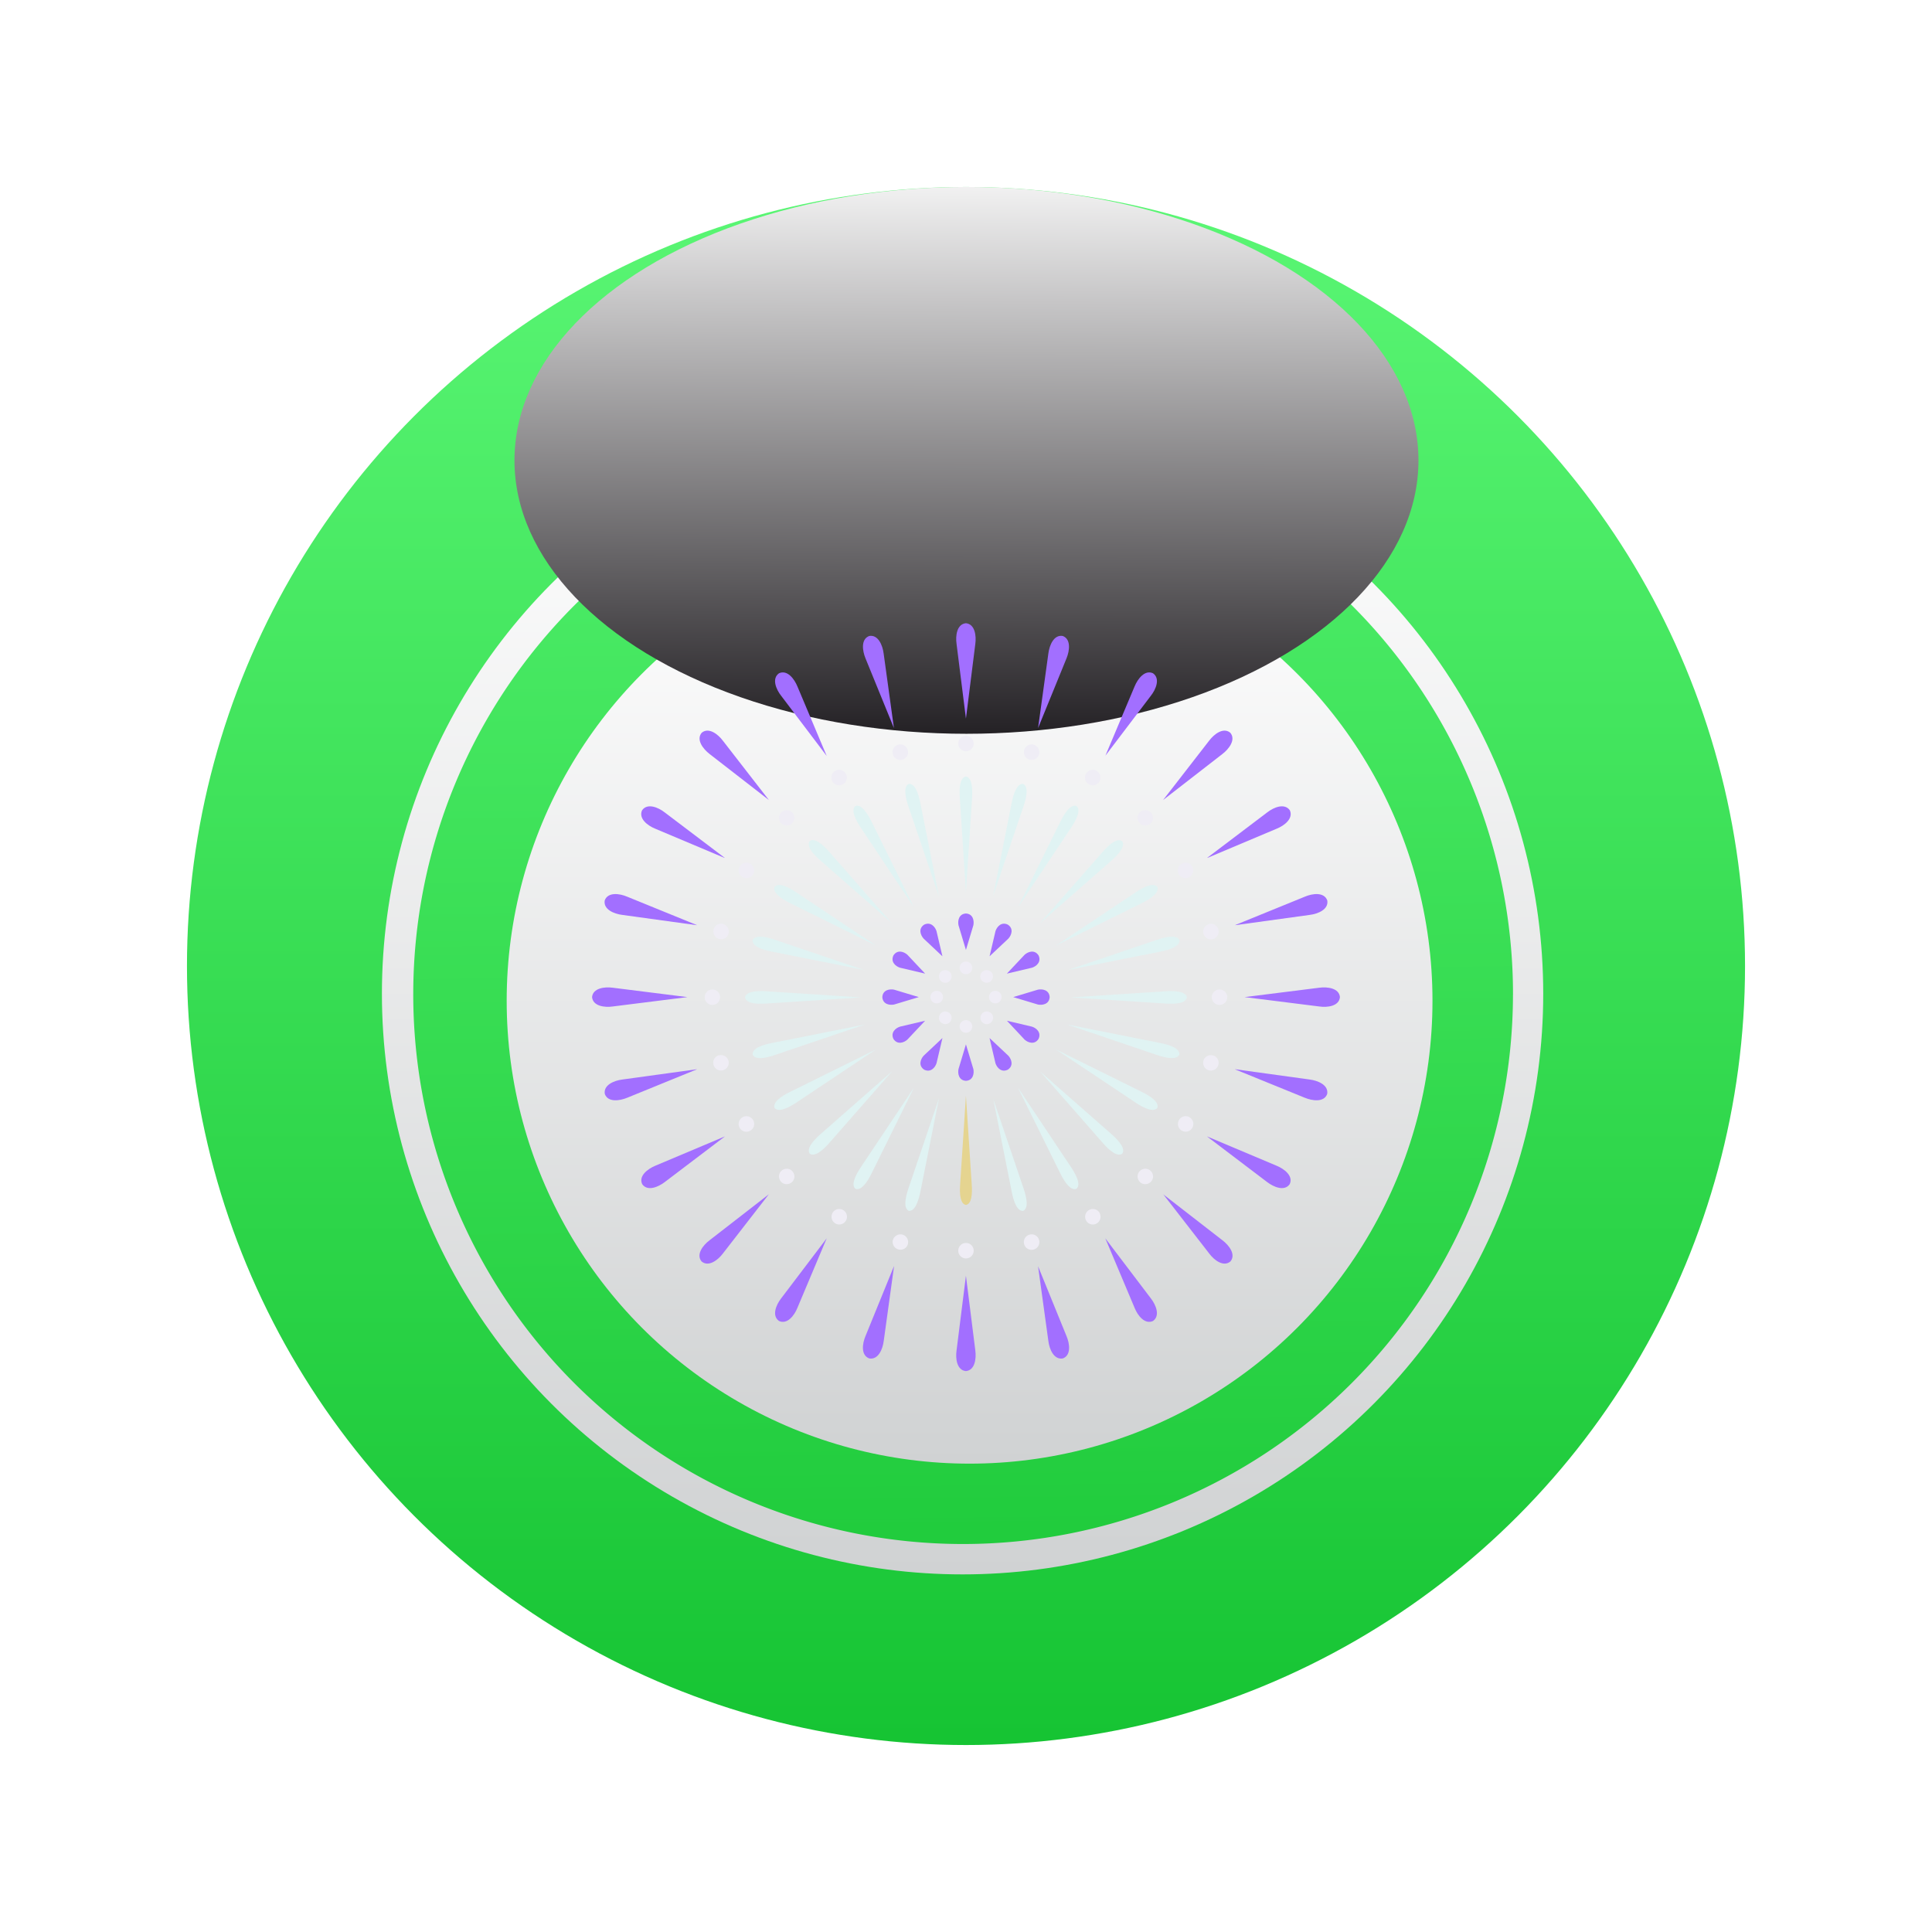
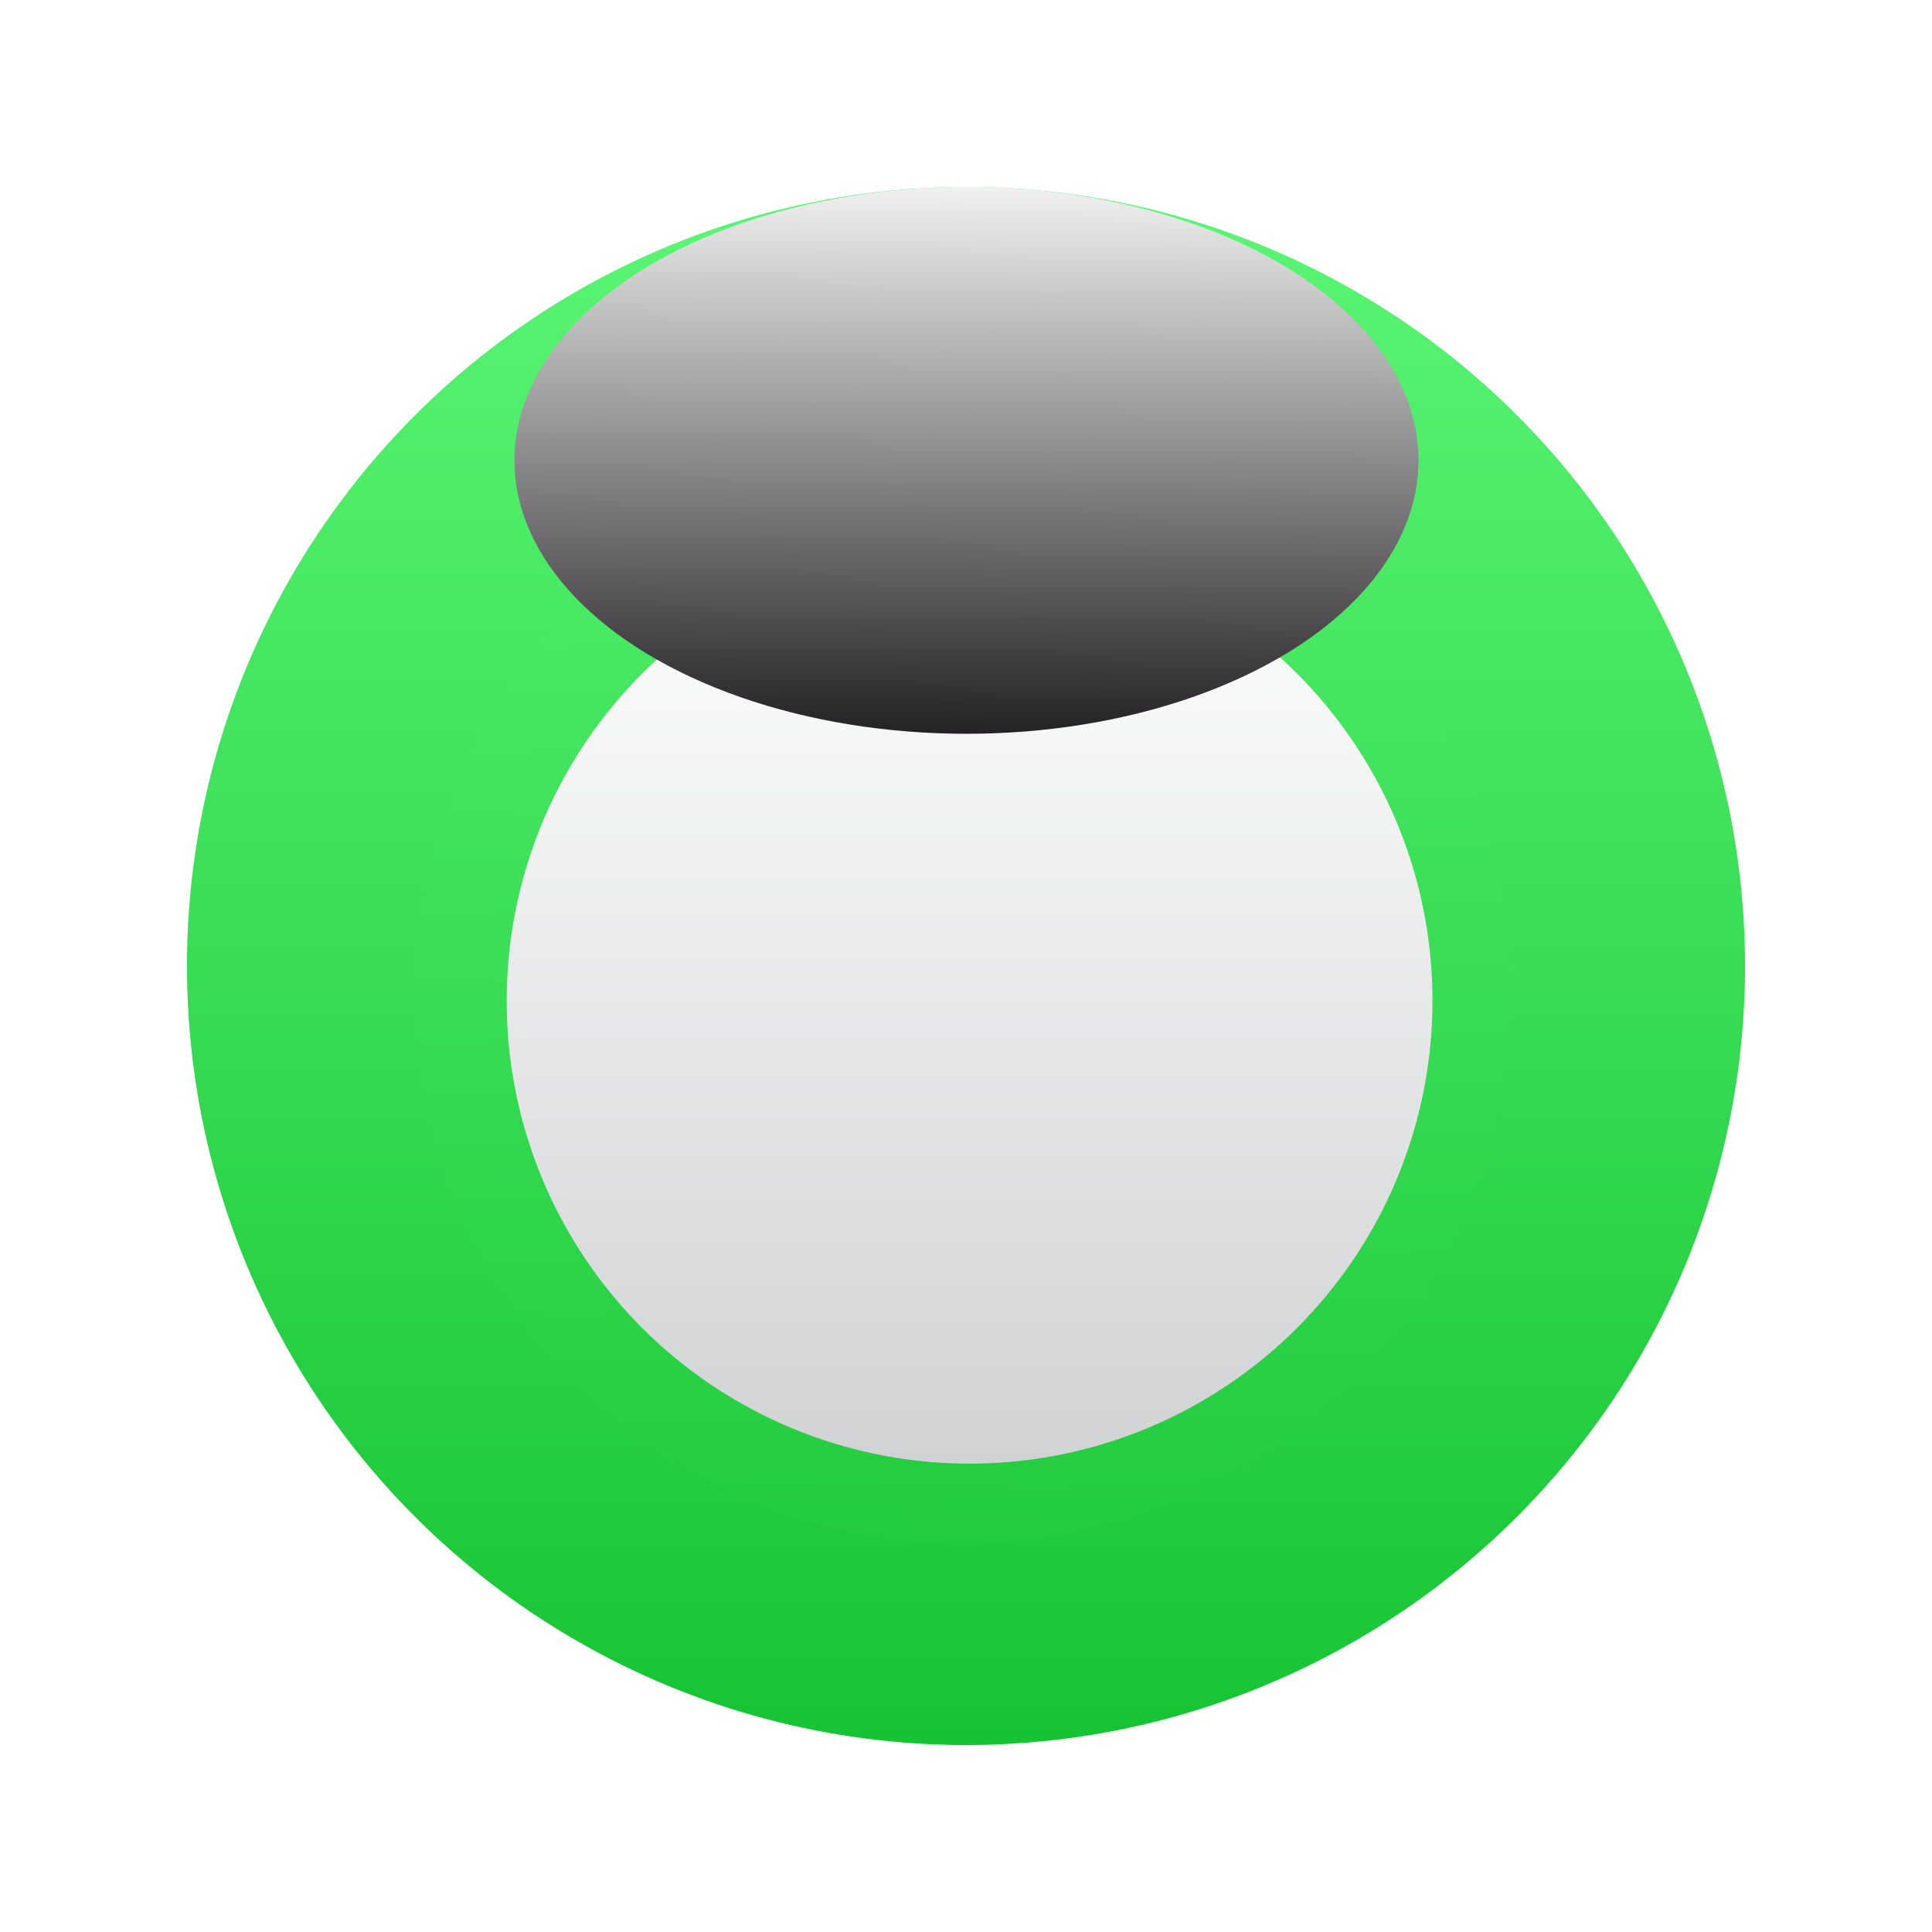
<svg xmlns="http://www.w3.org/2000/svg" xmlns:xlink="http://www.w3.org/1999/xlink" width="62" height="62" fill="none">
  <g filter="url(#A)">
    <circle cx="31" cy="31" r="25" fill="url(#B)" />
  </g>
-   <circle cx="30.89" cy="31.89" r="18.634" fill="url(#C)" />
  <path d="M48.553 31.925a17.65 17.65 0 0 1-30.142 12.443 17.65 17.65 0 0 1 12.52-30.11 17.65 17.65 0 0 1 17.623 17.668z" fill="url(#D)" />
  <circle cx="31.115" cy="32.115" r="14.855" fill="url(#E)" />
  <ellipse cx="31.015" cy="14.774" rx="14.505" ry="8.774" fill="url(#F)" style="mix-blend-mode:screen" />
  <g style="mix-blend-mode:exclusion" clip-path="url(#G)">
    <g fill="#a26fff">
      <path d="M30.998 23.06l.301-2.396c.036-.265-.013-.637-.301-.664-.291.026-.34.399-.301.664l.301 2.396zm0 17.88l.301 2.396c.036.265-.013.637-.301.664-.291-.026-.34-.399-.301-.664l.301-2.396zm-2.311-17.576l-.33-2.393c-.033-.265-.177-.611-.461-.562-.275.101-.222.474-.121.719l.912 2.236zm4.626 17.272l.912 2.239c.105.245.154.618-.118.719-.288.049-.432-.297-.464-.562l-.33-2.393v-.003zm-6.784-16.379l-.938-2.226c-.101-.248-.327-.546-.592-.425-.239.167-.095.517.072.726l1.458 1.926zm8.942 15.483l1.461 1.926c.163.209.307.556.069.726-.265.121-.494-.177-.592-.425l-.938-2.226zM24.679 25.679l-1.481-1.909c-.16-.213-.458-.441-.68-.255-.186.222.043.52.255.683l1.909 1.481h-.003zm12.642 12.642l1.909 1.481c.212.16.441.458.255.68-.222.186-.523-.042-.68-.255l-1.481-1.909-.003.003zM23.257 27.529l-1.926-1.458c-.209-.164-.556-.307-.726-.069-.121.265.177.494.422.592l2.226.938.003-.003zm15.483 8.942l2.226.938c.248.101.546.33.422.592-.167.239-.513.095-.726-.069l-1.926-1.461h.003zm-16.376-6.784l-2.239-.912c-.245-.105-.618-.154-.719.121-.049.288.297.431.562.464l2.393.33.003-.003zm17.272 4.626l2.393.33c.265.033.611.177.562.464-.101.275-.474.222-.719.121l-2.24-.912.003-.003zM22.06 31.998l-2.396-.301c-.265-.036-.637.013-.664.301.026.288.399.34.664.301l2.396-.301zm17.88 0l2.396-.301c.265-.036.637.013.664.301-.026.291-.399.34-.664.301l-2.396-.301zm-17.576 2.315l-2.393.33c-.265.033-.611.177-.562.464.101.275.474.222.719.121l2.236-.912v-.003z" />
-       <path d="M39.636 29.687l2.239-.912c.245-.105.618-.154.719.121.049.288-.297.431-.562.464l-2.393.33-.003-.003zm-16.379 6.784l-2.226.938c-.245.101-.546.33-.422.592.167.239.513.095.726-.069l1.926-1.461h-.003zm15.483-8.942l1.926-1.458c.209-.164.556-.307.726-.069.121.265-.176.494-.422.592l-2.226.938-.003-.003zM24.679 38.321l-1.909 1.481c-.213.16-.441.458-.255.68.222.186.523-.042.683-.255l1.481-1.909v.003zm12.642-12.642l1.481-1.909c.16-.213.458-.441.68-.255.186.222-.042.52-.255.683l-1.909 1.481h.003zM26.529 39.74l-1.461 1.926c-.163.209-.307.556-.069.726.265.121.494-.177.592-.425l.938-2.226zm8.942-15.483l.938-2.226c.101-.248.33-.546.592-.425.239.167.095.517-.072.726l-1.461 1.926h.003zm-6.784 16.379l-.912 2.239c-.105.245-.154.618.121.719.288.049.431-.297.464-.562l.33-2.393-.003-.003zm4.626-17.272l.33-2.393c.033-.265.177-.611.461-.562.271.101.222.474.121.719l-.912 2.236z" />
    </g>
    <path d="M30.998 35.166l.186 2.848c.023.314-.006.624-.186.654-.18-.033-.209-.343-.186-.654l.186-2.848z" fill="#e5d490" />
    <g fill="#e0f3f3">
      <path d="M30.998 28.641l.196-3.027c.023-.333-.007-.664-.196-.696-.19.033-.222.363-.196.696l.196 3.027zm-.869.114l-.592-2.975c-.062-.327-.18-.641-.373-.624-.173.082-.121.409-.01.726l.974 2.874zm1.742 6.503l.974 2.874c.111.317.163.644-.01.726-.193.016-.307-.294-.369-.621l-.592-2.975-.003-.003zm-2.556-6.166l-1.344-2.72c-.147-.301-.34-.572-.52-.507-.147.124-.01.425.177.703l1.684 2.524h.003zm3.367 5.832l1.684 2.524c.186.278.327.579.176.703-.18.065-.373-.203-.52-.504l-1.344-2.72.003-.003zm-4.064-5.299l-2.001-2.282c-.219-.252-.474-.464-.634-.353-.111.157.101.415.353.631l2.282 2.001v.003zm4.764 4.763l2.279 2.001c.252.219.464.474.353.634-.157.111-.415-.101-.631-.353l-2.001-2.282zm-5.3-4.063l-2.524-1.684c-.278-.19-.579-.327-.703-.177-.065.18.206.373.503.52l2.72 1.344.003-.003zm5.833 3.367l2.72 1.344c.301.147.572.34.504.52-.124.147-.425.01-.703-.177l-2.524-1.684.003-.003zm-6.166-2.557l-2.874-.974c-.314-.111-.644-.164-.723.01-.016.193.294.307.621.369l2.975.592v.003zm6.502 1.743l2.975.592c.327.062.641.18.621.373-.082.173-.409.121-.726.01l-2.874-.974h.003zm-6.62-.87l-3.027-.196c-.334-.023-.664.007-.696.196.033.19.363.222.696.196l3.027-.196zm6.735 0l3.027-.196c.334-.023.664.007.696.196-.033.19-.363.222-.696.196l-3.027-.196zm-6.617.87l-2.975.592c-.327.062-.641.18-.621.373.082.176.409.121.723.01l2.874-.974zm6.502-1.743l2.874-.974c.317-.111.644-.164.726.01.016.193-.294.307-.621.369l-2.975.592-.003.003zm-6.169 2.557l-2.72 1.344c-.301.147-.572.34-.504.52.124.147.425.01.703-.177l2.524-1.684-.003-.003z" />
      <path d="M33.915 30.325l2.524-1.684c.278-.19.579-.327.703-.177.065.18-.206.373-.503.52l-2.72 1.344-.003-.003zm-5.297 4.063l-2.279 2.001c-.252.219-.464.474-.353.634.157.111.415-.101.634-.353l2.001-2.282h-.003zm4.76-4.763l2.001-2.279c.219-.252.474-.464.631-.353.111.157-.101.415-.353.634l-2.282 2.001.003-.003zm-4.063 5.299l-1.684 2.524c-.186.278-.327.579-.177.703.18.065.373-.203.52-.504l1.344-2.72-.003-.003zm3.367-5.832l1.344-2.72c.147-.301.34-.572.52-.507.147.124.01.425-.177.703l-1.684 2.524h-.003zm-2.553 6.166l-.974 2.874c-.108.317-.163.644.01.726.193.016.307-.294.373-.621l.592-2.975v-.003zm1.742-6.503l.592-2.975c.062-.327.18-.641.37-.624.173.082.121.409.01.726l-.974 2.874h.003z" />
    </g>
    <g fill="#a26fff">
-       <path d="M30.998 30.485l.239-.794c.029-.144-.01-.363-.239-.376-.229.013-.268.232-.239.376l.239.794zm0 3.03l.239.794c.029.144-.01.363-.239.376-.229-.013-.268-.232-.239-.376l.239-.794zm-.755-2.828l-.19-.808c-.046-.14-.19-.307-.396-.206-.193.128-.118.333-.02.445l.605.569zm1.514 2.626l.605.569c.098.111.173.317-.02.445-.206.101-.35-.065-.396-.206l-.19-.807zm-2.07-2.07l-.569-.605c-.111-.098-.317-.173-.445.02-.101.206.065.35.206.396l.808.19zm2.626 1.514l.807.19c.141.046.307.19.206.396-.127.193-.337.118-.445.02l-.566-.605h-.003zm-2.828-.759l-.794-.239c-.144-.029-.363.01-.376.239.013.229.232.268.376.239l.794-.239zm3.03 0l.794-.239c.144-.029.363.01.376.239-.013.229-.232.268-.376.239l-.794-.239zm-2.828.759l-.808.19c-.141.046-.307.19-.206.396.128.193.337.118.445.02l.569-.605zm2.626-1.514l.569-.605c.111-.098.317-.173.445.02.101.206-.065.35-.206.396l-.807.19zm-2.07 2.07l-.605.569c-.098.111-.173.317.02.445.206.101.35-.065.396-.206l.19-.807zm1.514-2.626l.19-.808c.046-.14.19-.307.396-.206.193.128.118.333.02.445l-.605.569z" />
-     </g>
+       </g>
    <g fill="#efedf5">
      <path d="M31.201 31.06c0 .111-.092.203-.203.203s-.203-.092-.203-.203.091-.203.203-.203.203.091.203.203zm0 1.88c0 .111-.092.203-.203.203s-.203-.092-.203-.203.091-.203.203-.203.203.092.203.203zm.739-.739c-.111 0-.203-.092-.203-.203s.092-.203.203-.203.203.091.203.203-.092.203-.203.203zm-1.88 0c-.111 0-.203-.092-.203-.203s.091-.203.203-.203.203.091.203.203-.092.203-.203.203zm1.746-.722c-.079.078-.206.078-.288 0s-.079-.209 0-.288.206-.078.288 0 .078.209 0 .288z" />
      <path d="M30.479 32.806c-.078.078-.206.078-.288 0s-.078-.206 0-.288.206-.078.288 0 .078.206 0 .288zm1.043 0c-.078-.078-.078-.206 0-.288s.206-.078.288 0 .078.206 0 .288-.206.078-.288 0zm-1.331-1.327c-.078-.079-.078-.209 0-.288s.206-.078.288 0 .078.206 0 .288-.206.078-.288 0z" />
      <use xlink:href="#H" />
      <path d="M31.247 40.136c0 .137-.111.248-.248.248s-.248-.111-.248-.248.111-.248.248-.248.248.111.248.248zm-2.115-16.062c.036.131-.043.268-.177.304s-.268-.043-.304-.177.043-.268.177-.304.268.043.304.177zm4.214 15.722c.036.131-.043.268-.177.304s-.268-.042-.304-.176.043-.268.177-.304.268.042.304.177zm-6.202-14.967c.069.121.029.271-.092.34s-.271.029-.34-.092a.25.25 0 0 1 .091-.34c.118-.069.271-.026.337.092h.003zm8.14 14.094a.25.25 0 0 1-.091.34c-.118.069-.271.026-.337-.092a.25.25 0 0 1 .092-.34.25.25 0 0 1 .34.092h-.003zm-9.863-12.852c.098.098.098.255 0 .35a.25.25 0 0 1-.35 0c-.098-.098-.098-.255 0-.35a.25.25 0 0 1 .35 0zm11.508 11.508c.098.098.098.255 0 .35s-.255.098-.35 0-.098-.255 0-.35.255-.098.35 0zm-12.852-9.863a.25.25 0 0 1 .092.34.25.25 0 0 1-.34.091.25.25 0 0 1-.092-.34c.069-.118.219-.16.337-.091h.003zm14.094 8.137a.25.25 0 0 1 .092.34c-.069.118-.219.16-.337.091a.25.25 0 0 1-.092-.34.25.25 0 0 1 .34-.092h-.003zm-14.967-6.199c.131.036.209.17.177.304s-.17.209-.304.173-.209-.17-.176-.304.17-.209.304-.177v.003zm15.719 4.214c.134.036.212.17.176.304a.25.25 0 0 1-.304.176c-.131-.033-.209-.173-.177-.304s.17-.209.304-.173v-.003z" />
      <use xlink:href="#I" />
      <path d="M39.136 31.753c.137 0 .248.111.248.248s-.111.248-.248.248-.248-.111-.248-.248.111-.248.248-.248zm-16.062 2.115a.25.25 0 0 1 .304.173c.036.134-.043.268-.177.304s-.268-.043-.304-.177.043-.268.177-.304v.003zm15.722-4.214c.131-.036.268.043.304.177s-.042.268-.176.304a.25.25 0 0 1-.304-.173c-.036-.134.042-.268.177-.304v-.003zm-14.967 6.199a.25.25 0 0 1 .34.092c.069.118.029.271-.092.34s-.271.029-.34-.091a.25.25 0 0 1 .092-.34zm14.094-8.137c.118-.069.271-.026.337.091s.026.271-.092.34-.271.029-.34-.091-.03-.271.091-.34h.003zm-12.852 9.863c.098-.095.255-.098.35 0s.098.255 0 .35-.255.098-.35 0-.098-.255 0-.35zm11.508-11.508a.25.25 0 0 1 .35 0c.098.098.098.255 0 .35a.25.25 0 0 1-.35 0c-.095-.095-.098-.255 0-.35zm-9.863 12.852a.25.25 0 0 1 .34-.092.25.25 0 0 1 .091.34c-.069.118-.219.16-.337.092a.25.25 0 0 1-.092-.34h-.003zm8.137-14.094c.069-.118.219-.16.337-.092a.25.25 0 0 1 .092.34.25.25 0 0 1-.34.092.25.25 0 0 1-.091-.34h.003zm-6.199 14.967c.036-.131.17-.209.304-.177a.25.25 0 0 1 .177.304c-.032.131-.17.209-.304.173a.25.25 0 0 1-.177-.304v.003zm4.211-15.722a.25.25 0 0 1 .304-.177c.131.036.209.17.177.304s-.17.209-.304.177-.209-.17-.177-.304z" />
    </g>
  </g>
  <defs>
    <filter id="A" x="0" y="0" width="62" height="62" filterUnits="userSpaceOnUse" color-interpolation-filters="sRGB">
      <feFlood flood-opacity="0" result="A" />
      <feColorMatrix in="SourceAlpha" values="0 0 0 0 0 0 0 0 0 0 0 0 0 0 0 0 0 0 127 0" result="B" />
      <feOffset />
      <feGaussianBlur stdDeviation="3" />
      <feComposite in2="B" operator="out" />
      <feColorMatrix values="0 0 0 0 0 0 0 0 0 0 0 0 0 0 0 0 0 0 0.33 0" />
      <feBlend in2="A" />
      <feBlend in="SourceGraphic" />
    </filter>
    <linearGradient id="B" x1="6.183" y1="6.185" x2="6.183" y2="55.82" xlink:href="#J">
      <stop stop-color="#5af674" />
      <stop offset="1" stop-color="#16c433" />
    </linearGradient>
    <linearGradient id="C" x1="12.256" y1="13.256" x2="12.256" y2="50.524" xlink:href="#J">
      <stop stop-color="#fff" />
      <stop offset="1" stop-color="#d0d2d3" />
    </linearGradient>
    <linearGradient id="D" x1="13" y1="16.5" x2="13.39" y2="49.417" xlink:href="#J">
      <stop stop-color="#4cec67" />
      <stop offset="1" stop-color="#21cc3d" />
    </linearGradient>
    <linearGradient id="E" x1="16.26" y1="17.26" x2="16.26" y2="46.97" xlink:href="#J">
      <stop stop-color="#fff" />
      <stop offset="1" stop-color="#d0d2d3" />
    </linearGradient>
    <linearGradient id="F" x1="47.099" y1="24.503" x2="47.197" y2="4.884" xlink:href="#J">
      <stop stop-color="#1a171b" />
      <stop offset="1" stop-color="#fff" />
    </linearGradient>
    <clipPath id="G">
-       <path fill="#fff" transform="translate(19 20)" d="M0 0h24v24H0z" />
-     </clipPath>
+       </clipPath>
    <path id="H" d="M31.247 23.861c0 .137-.111.248-.248.248s-.248-.111-.248-.248.111-.248.248-.248.248.111.248.248z" />
    <path id="I" d="M22.861 31.753c.137 0 .248.111.248.248s-.111.248-.248.248-.248-.111-.248-.248.111-.248.248-.248z" />
    <linearGradient id="J" gradientUnits="userSpaceOnUse" />
  </defs>
</svg>